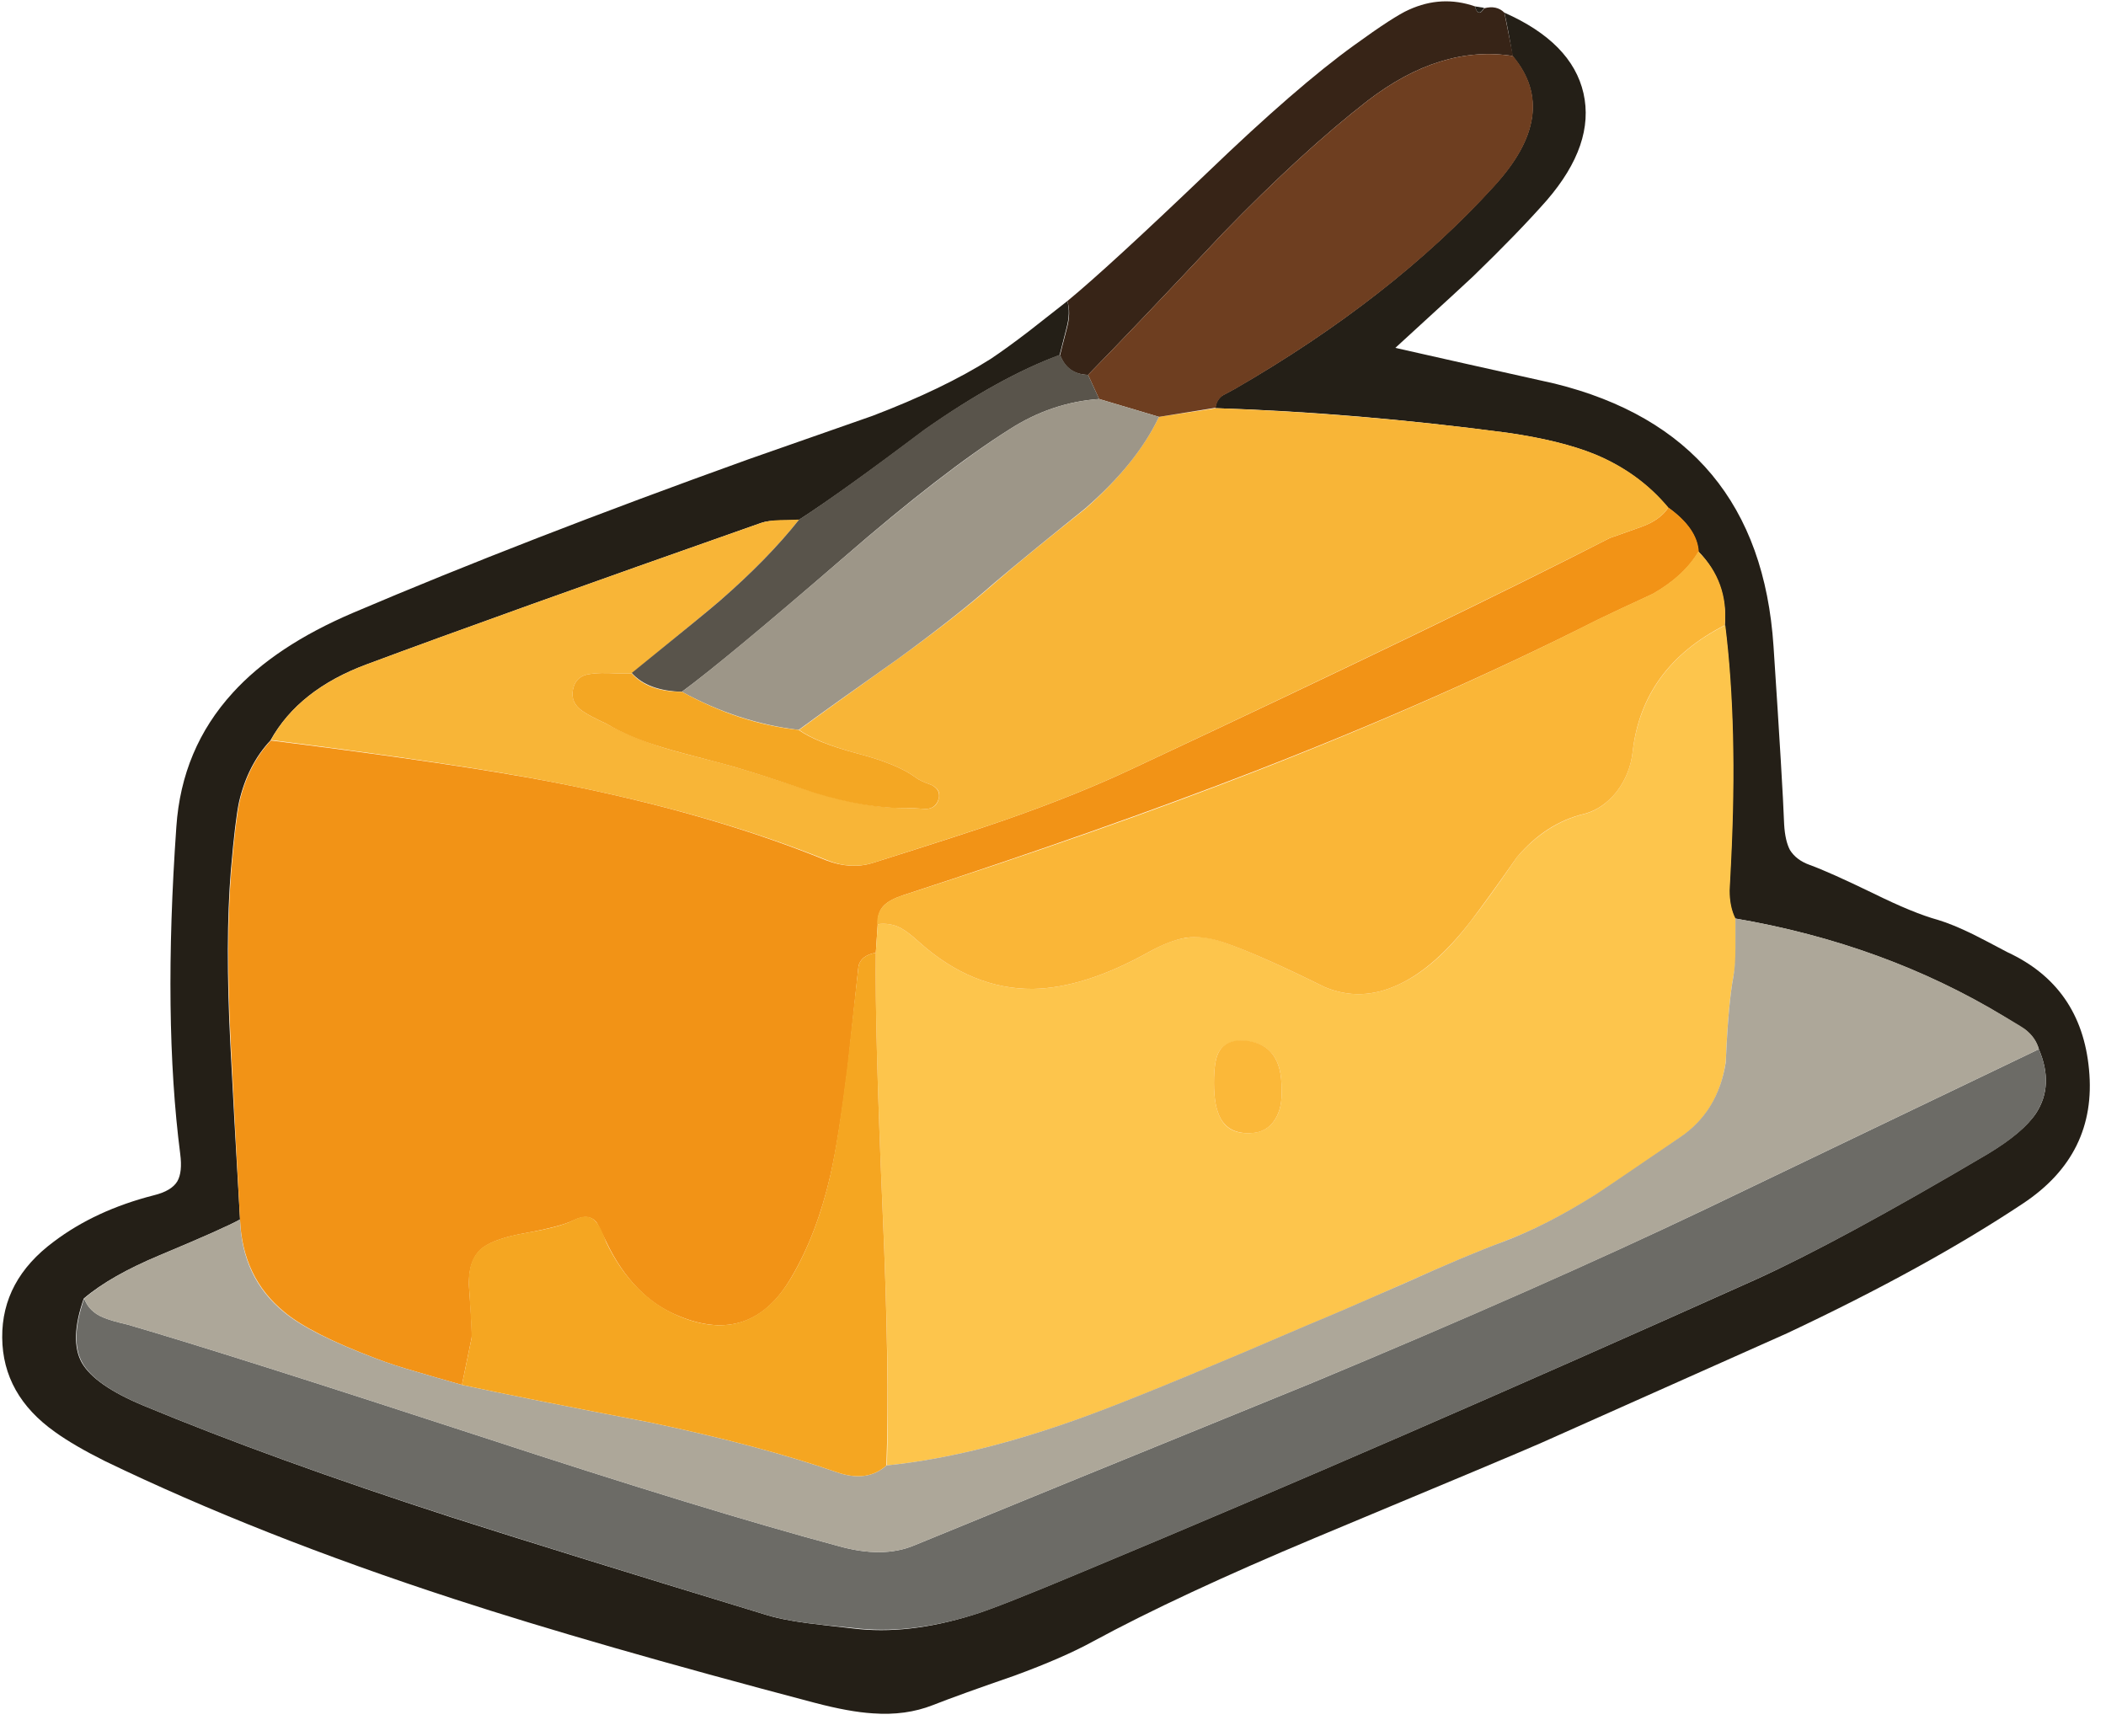
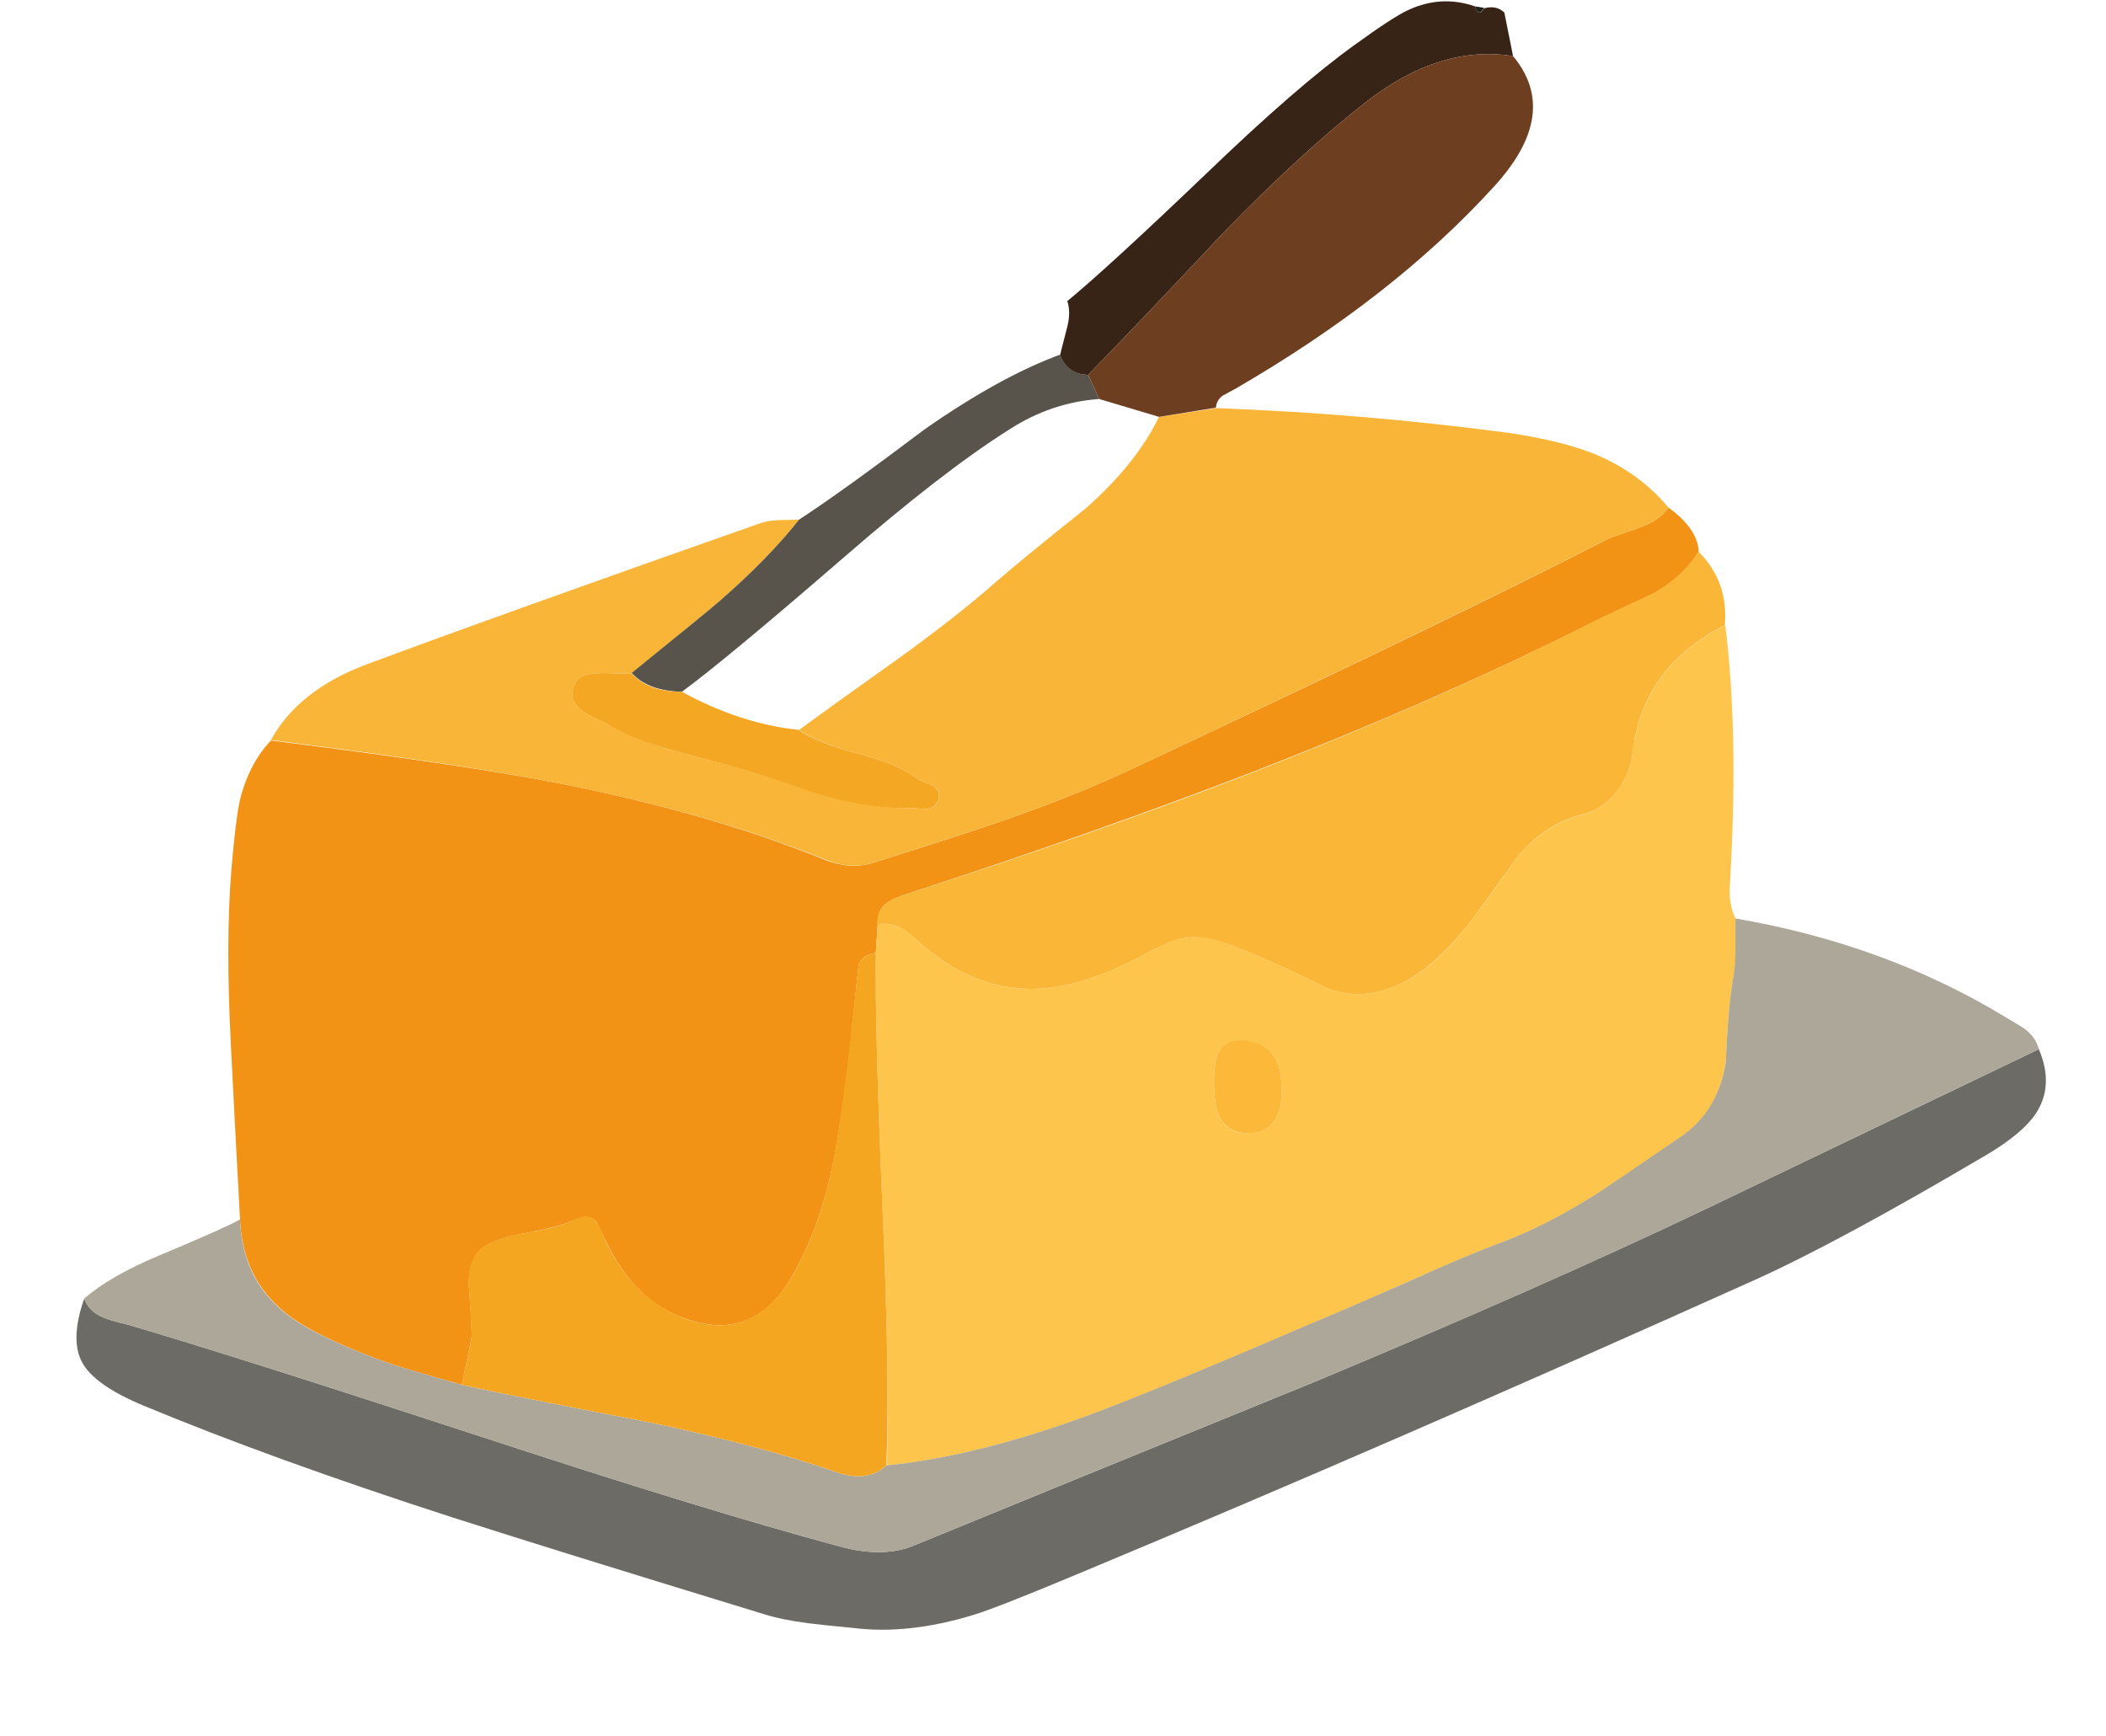
<svg xmlns="http://www.w3.org/2000/svg" xmlns:xlink="http://www.w3.org/1999/xlink" width="74" height="61" preserveAspectRatio="none">
  <defs>
-     <path id="a" fill="#241F17" d="M687.05 272.55q.35 1.5.85 4.5 5 5.95-1.95 13.5-10.55 11.6-26.85 21-1.2.65-1.3.7-.65.5-.7 1.3 14.45.45 30.25 2.55 5.55.8 9.1 2.25 4.55 1.9 7.55 5.5 3 2.15 3.15 4.55 3.05 3.15 2.75 7.65 1.3 10.5.6 24.55l-.15 2.95q0 1.7.6 2.9 15.5 2.65 27.95 10.2 2.05 1.3 2.1 1.3 1.1.85 1.45 2.05 1.6 3.75-.3 6.65-1.35 2-5 4.2-15.4 9.1-24.1 13.05-38.1 17.1-69.55 30.2-9.05 3.8-11.55 4.55-6.75 2.1-12.4 1.4-3.15-.35-4.7-.55-2.75-.35-4.6-.95-21.65-6.6-32.4-10.05-18.5-6-31.85-11.55-5.05-2.1-6.4-4.45-1.3-2.35.2-6.65 2.75-2.35 7.9-4.5 6.7-2.8 8.3-3.7-.7-12.05-1-18.1-.55-10.7.05-18.1.45-5.25.85-7.1.9-3.85 3.25-6.35 2.95-5.3 10-7.9 13.55-5.05 40.85-14.65.7-.25 1.9-.25l2-.05q4.5-2.9 13.05-9.35 7.75-5.45 14-7.75 0-.05.7-2.75.45-1.65.1-2.85l-3.95 3.1q-2.35 1.8-4 2.9-4.9 3.1-12.25 5.9-8.6 3-12.85 4.5-23.35 8.4-40.95 15.9-8.1 3.45-12.5 8.3-5.3 5.8-5.85 13.9-1.4 19.9.4 33.9.25 1.9-.3 2.85-.6 1-2.45 1.45-6.05 1.55-10.35 4.8-5.4 4-5.35 9.95t5.5 9.8q1.95 1.4 5.15 3 15.95 7.7 36.2 14.3 14.4 4.7 37.35 10.75 3.6.95 6.05 1.1 3.4.25 6.2-.85t8.45-3.05q5.05-1.85 8.15-3.55 8.85-4.8 23.05-10.75 21.1-8.8 23.45-9.85 8.5-3.8 25.45-11.35 14.45-6.8 24.45-13.45 7.7-5.1 6.85-13.9-.8-8.6-8.45-12.15-2.35-1.25-3.55-1.85-2.15-1.05-3.65-1.5-2.55-.7-6.7-2.75-4.65-2.25-6.6-2.95-1.4-.5-2.05-1.55-.5-.95-.6-2.65-.15-4.1-1.1-18.45-1.45-22-22.7-27.25-10.55-2.35-16.5-3.7 7.7-7.05 8.05-7.4 4.7-4.55 7.65-7.9 5-5.8 3.8-11.1-1.2-5.25-8.2-8.35" />
    <path id="b" fill="#372417" d="M677.15 272.25q-1.5.65-5.7 3.7-5.95 4.3-15.05 13.05-10.45 10-14.65 13.45.4 1.2-.05 2.85-.65 2.5-.7 2.75.75 2 2.9 2.05 4.75-4.85 14-14.7 8.25-8.5 14.95-13.7 7.6-5.85 15.1-4.65l-.9-4.5q-.8-.8-2.1-.45-.6 1-.95-.2-3.45-1.2-6.85.35" />
    <path id="c" fill="#241F17" d="M684 271.9q.35 1.2.95.15z" />
    <path id="d" fill="#F29316" d="M702.45 332.8q3.25-1.85 4.75-4.4-.15-2.4-3.15-4.55-.85 1.3-2.8 2-3.2 1.15-3.25 1.15-16.25 8.35-49.35 23.85-5.8 2.75-13.4 5.4-4 1.4-13.7 4.45-2.3.7-4.85-.3-12.3-5-28.35-8.1-9.65-1.85-29.15-4.3-2.35 2.5-3.25 6.35-.4 1.85-.85 7.1-.6 7.4-.05 18.1.3 6.05.95 18.1.25 6.05 4.6 9.6 2.7 2.25 9.45 4.8 1.8.7 4.45 1.45 1.5.45 4.5 1.3l1-4.85q.1-.45-.25-5.1-.2-3.05 1.45-4.3 1.3-.95 4.45-1.5 3.55-.65 4.9-1.3 1.6-.8 2.4.2.05 0 1.05 2.1 2.75 5.7 7.45 7.6 7.55 3.15 11.7-4 2.65-4.5 4.05-10.6.85-3.7 1.8-11.25l1.1-10.35q.2-1.15 1.8-1.45l.2-2.95q-.05-1.25.65-1.95.6-.6 1.95-1.05 20.7-6.75 36.55-12.9 19.3-7.5 35.45-15.65 1.85-.9 5.75-2.7" />
    <path id="e" fill="#FDC54C" d="M688.35 360.1q-3.1 4.5-4.8 6.65-3.65 4.8-7.45 6.55-3.95 1.85-7.7.25-6.75-3.35-10.35-4.6-2.15-.8-3.95-.5-1.6.2-3.85 1.45-6.7 3.75-12.05 3.85-6.3.05-11.75-4.8-1.2-1.1-1.95-1.5-1.15-.6-2.4-.4l-.2 2.95q-.1 8.15.7 26.6.75 17.1.45 26.55 9.9-1 22.4-5.75 7.2-2.75 21.35-8.85 2.6-1.05 10.05-4.35 6.25-2.8 10.1-4.25 4.45-1.65 9.55-4.85 1.6-1 8.85-6 3.9-2.65 4.65-7.8.25-6 .8-8.9.25-1.15.25-2.95-.05-2-.05-3-.6-1.2-.6-2.9l.15-2.95q.7-14.05-.6-24.55-8.55 4.3-9.6 13.1-.25 2.3-1.65 4.15-1.45 1.8-3.3 2.3-4 .95-7.05 4.5m-31.4 23.4q0-2.2.45-3.1.7-1.4 2.75-1.25 3.9.3 3.8 5.05.1 1.85-.65 3.05-.85 1.4-2.6 1.45-2.2.1-3.05-1.5-.7-1.25-.7-3.7" />
    <path id="f" fill="#F8B537" d="M704.05 323.85q-3-3.6-7.55-5.5-3.55-1.45-9.1-2.25-15.1-2-30.2-2.55l-5.95.9q-2.3 4.8-7.6 9.5-6.35 5.05-9.4 7.7-3.85 3.4-10 7.85-6.9 4.9-10.3 7.4 1.8 1.3 6.05 2.45 4.2 1.1 6.05 2.5.45.35 1.6.75.95.45.8 1.25-.15 1.15-1.3 1.25-1.4-.1-2-.1-4.1.05-9.7-1.65-6.25-2.1-9.4-2.95-4.7-1.2-6.15-1.65-3.45-1.1-5.95-2.5-1.75-.8-2.45-1.3-1.25-.85-1-2.2.3-1.5 1.85-1.65.85-.15 2.75-.05h1.5q8.3-6.8 9.1-7.5 5.05-4.4 8.25-8.45-1.35.05-2 .05-1.2.05-1.95.3-27.3 9.6-40.85 14.65-7.1 2.65-9.95 7.85 19.7 2.5 29.15 4.35 16.05 3.1 28.35 8.05 2.5 1.05 4.85.35 9.95-3.15 13.7-4.45 7.6-2.65 13.4-5.4Q681.15 335.6 698 327q.05 0 3.25-1.15 1.95-.7 2.8-2" />
    <path id="g" fill="#6C6B66" d="M742.15 386.65q1.9-2.9.3-6.65l-34.6 16.6q-17 8.1-40.75 18-27.5 11.2-41.25 16.85-3.25 1.35-7.85.05-13.6-3.65-36.9-11.3-26.3-8.6-36.75-11.65-1.75-.4-2.55-.75-1.45-.6-1.95-1.95-1.5 4.3-.2 6.65t6.35 4.45q13.35 5.55 31.9 11.55 10.75 3.45 32.35 10.05 1.9.6 4.6.95 1.6.2 4.75.5 5.7.7 12.4-1.35 2.5-.75 11.55-4.55 31.9-13.3 69.5-30.2 8.75-3.95 24.15-13.05 3.65-2.2 4.95-4.2" />
    <path id="h" fill="#ADA799" d="M711 366.45v3q0 1.8-.2 2.95-.55 2.9-.8 8.95-.8 5.1-4.7 7.75-7.45 5.1-8.85 6-5.1 3.2-9.5 4.85-3.8 1.4-10.1 4.25-7.4 3.25-10.1 4.35-14.15 6.1-21.35 8.85-12.45 4.75-22.4 5.75-2 1.8-5.15.7-7.9-2.75-19.3-5.15-13.05-2.5-19.55-3.9-3-.85-4.5-1.3-2.65-.75-4.45-1.45-6.8-2.55-9.5-4.8-4.35-3.55-4.55-9.6-1.6.9-8.3 3.7-5.15 2.15-7.85 4.5.5 1.35 1.95 1.95.8.35 2.55.75 10.45 3.05 36.75 11.65 23.3 7.65 36.9 11.3 4.6 1.3 7.85-.05 13.75-5.65 41.25-16.85 23.7-9.85 40.75-18l34.6-16.6q-.3-1.2-1.4-2.05-.3-.25-2.1-1.3-12.45-7.55-27.95-10.2" />
    <path id="i" fill="#FAB637" d="M702.4 332.8q-3.9 1.8-5.75 2.7-16.15 8.2-35.4 15.7-16.05 6.25-36.55 12.85-1.4.45-1.95 1.05-.75.7-.7 1.95 1.3-.2 2.45.4.75.4 1.95 1.5 5.45 4.85 11.75 4.8 5.35-.1 12.05-3.85 2.2-1.2 3.8-1.45 1.8-.25 3.95.5 3.65 1.25 10.4 4.6 3.75 1.6 7.7-.25 3.75-1.75 7.45-6.55 1.65-2.15 4.8-6.65 3-3.55 7-4.5 1.9-.5 3.35-2.3 1.4-1.85 1.65-4.15 1-8.75 9.55-13.1.4-4.5-2.75-7.65-1.5 2.55-4.75 4.4" />
    <path id="j" fill="#6E3E20" d="M672.85 281.7q-6.7 5.2-14.95 13.7-9.25 9.85-14 14.7l1.15 2.5 6.2 1.85 5.9-.95q.05-.75.7-1.25.1-.05 1.3-.7 16.4-9.5 26.85-21 6.9-7.55 1.95-13.5-7.5-1.2-15.1 4.65" />
    <path id="k" fill="#59544B" d="m645.05 312.6-1.15-2.5q-2.15-.1-2.9-2.1-6.25 2.3-14.05 7.75-8.55 6.45-13 9.35-3.2 4.05-8.25 8.45-1.2 1.05-9.1 7.45 1.65 1.85 5.2 1.95 4.5-3.3 16.75-13.9 10.3-8.95 17.2-13.3 4.35-2.8 9.3-3.15" />
    <path id="l" fill="#F5A621" d="M618.95 381.75Q618 389.4 617.2 393q-1.4 6.15-4.05 10.65-4.25 7.15-11.7 4-4.8-2.05-7.5-7.65-.55-1.55-1.05-2.1-.8-1-2.4-.15-1.35.7-4.9 1.3-3.15.55-4.45 1.5-1.65 1.25-1.4 4.3.3 4.7.25 5.1l-1 4.85q6.5 1.4 19.55 3.9 11.4 2.4 19.3 5.15 3.15 1.1 5.15-.7.35-9.5-.4-26.55-.8-18.6-.7-26.6-1.6.3-1.8 1.45-.4 3.45-1.15 10.3" />
    <path id="m" fill="#FBB839" d="M657.4 380.4q-.45.9-.45 3.1 0 2.45.7 3.7.9 1.6 3.1 1.5 1.7-.05 2.55-1.45.75-1.2.65-3.05.1-4.75-3.8-5.1-2.05-.15-2.75 1.3" />
-     <path id="n" fill="#9D9688" d="M635.75 315.75q-6.9 4.4-17.2 13.3-12.35 10.65-16.75 13.9 5.85 3.2 12.1 3.95 3.4-2.5 10.35-7.4 6.1-4.45 9.95-7.85 3.05-2.6 9.4-7.7 5.35-4.65 7.65-9.5l-6.2-1.85q-4.95.35-9.3 3.15" />
    <path id="o" fill="#F4A723" d="M591.5 344.95q.7.5 2.45 1.3 2.45 1.45 5.95 2.5 1.1.35 6.1 1.65 3.2.85 9.45 3 5.55 1.7 9.7 1.6.6 0 2 .1 1.1-.1 1.3-1.25.1-.8-.8-1.25-1.15-.4-1.6-.75-1.85-1.4-6.05-2.5-4.3-1.15-6.1-2.45-6.1-.65-12.1-3.95-3.5 0-5.2-1.9h-1.5q-1.9-.1-2.75.05-1.55.15-1.85 1.65-.25 1.35 1 2.2" />
  </defs>
  <use xlink:href="#a" transform="matrix(.339 0 0 .339 -180.05 -91.95)" />
  <use xlink:href="#b" transform="matrix(.339 0 0 .339 -180.05 -91.95)" />
  <use xlink:href="#c" transform="matrix(.339 0 0 .339 -180.05 -91.95)" />
  <use xlink:href="#d" transform="matrix(.339 0 0 .339 -180.05 -91.95)" />
  <use xlink:href="#e" transform="matrix(.339 0 0 .339 -180.05 -91.95)" />
  <use xlink:href="#f" transform="matrix(.339 0 0 .339 -180.05 -91.95)" />
  <use xlink:href="#g" transform="matrix(.339 0 0 .339 -180.05 -91.95)" />
  <use xlink:href="#h" transform="matrix(.339 0 0 .339 -180.05 -91.95)" />
  <use xlink:href="#i" transform="matrix(.339 0 0 .339 -180.05 -91.95)" />
  <use xlink:href="#j" transform="matrix(.339 0 0 .339 -180.05 -91.95)" />
  <use xlink:href="#k" transform="matrix(.339 0 0 .339 -180.05 -91.95)" />
  <use xlink:href="#l" transform="matrix(.339 0 0 .339 -180.05 -91.95)" />
  <use xlink:href="#m" transform="matrix(.339 0 0 .339 -180.05 -91.95)" />
  <use xlink:href="#n" transform="matrix(.339 0 0 .339 -180.05 -91.95)" />
  <use xlink:href="#o" transform="matrix(.339 0 0 .339 -180.05 -91.95)" />
</svg>